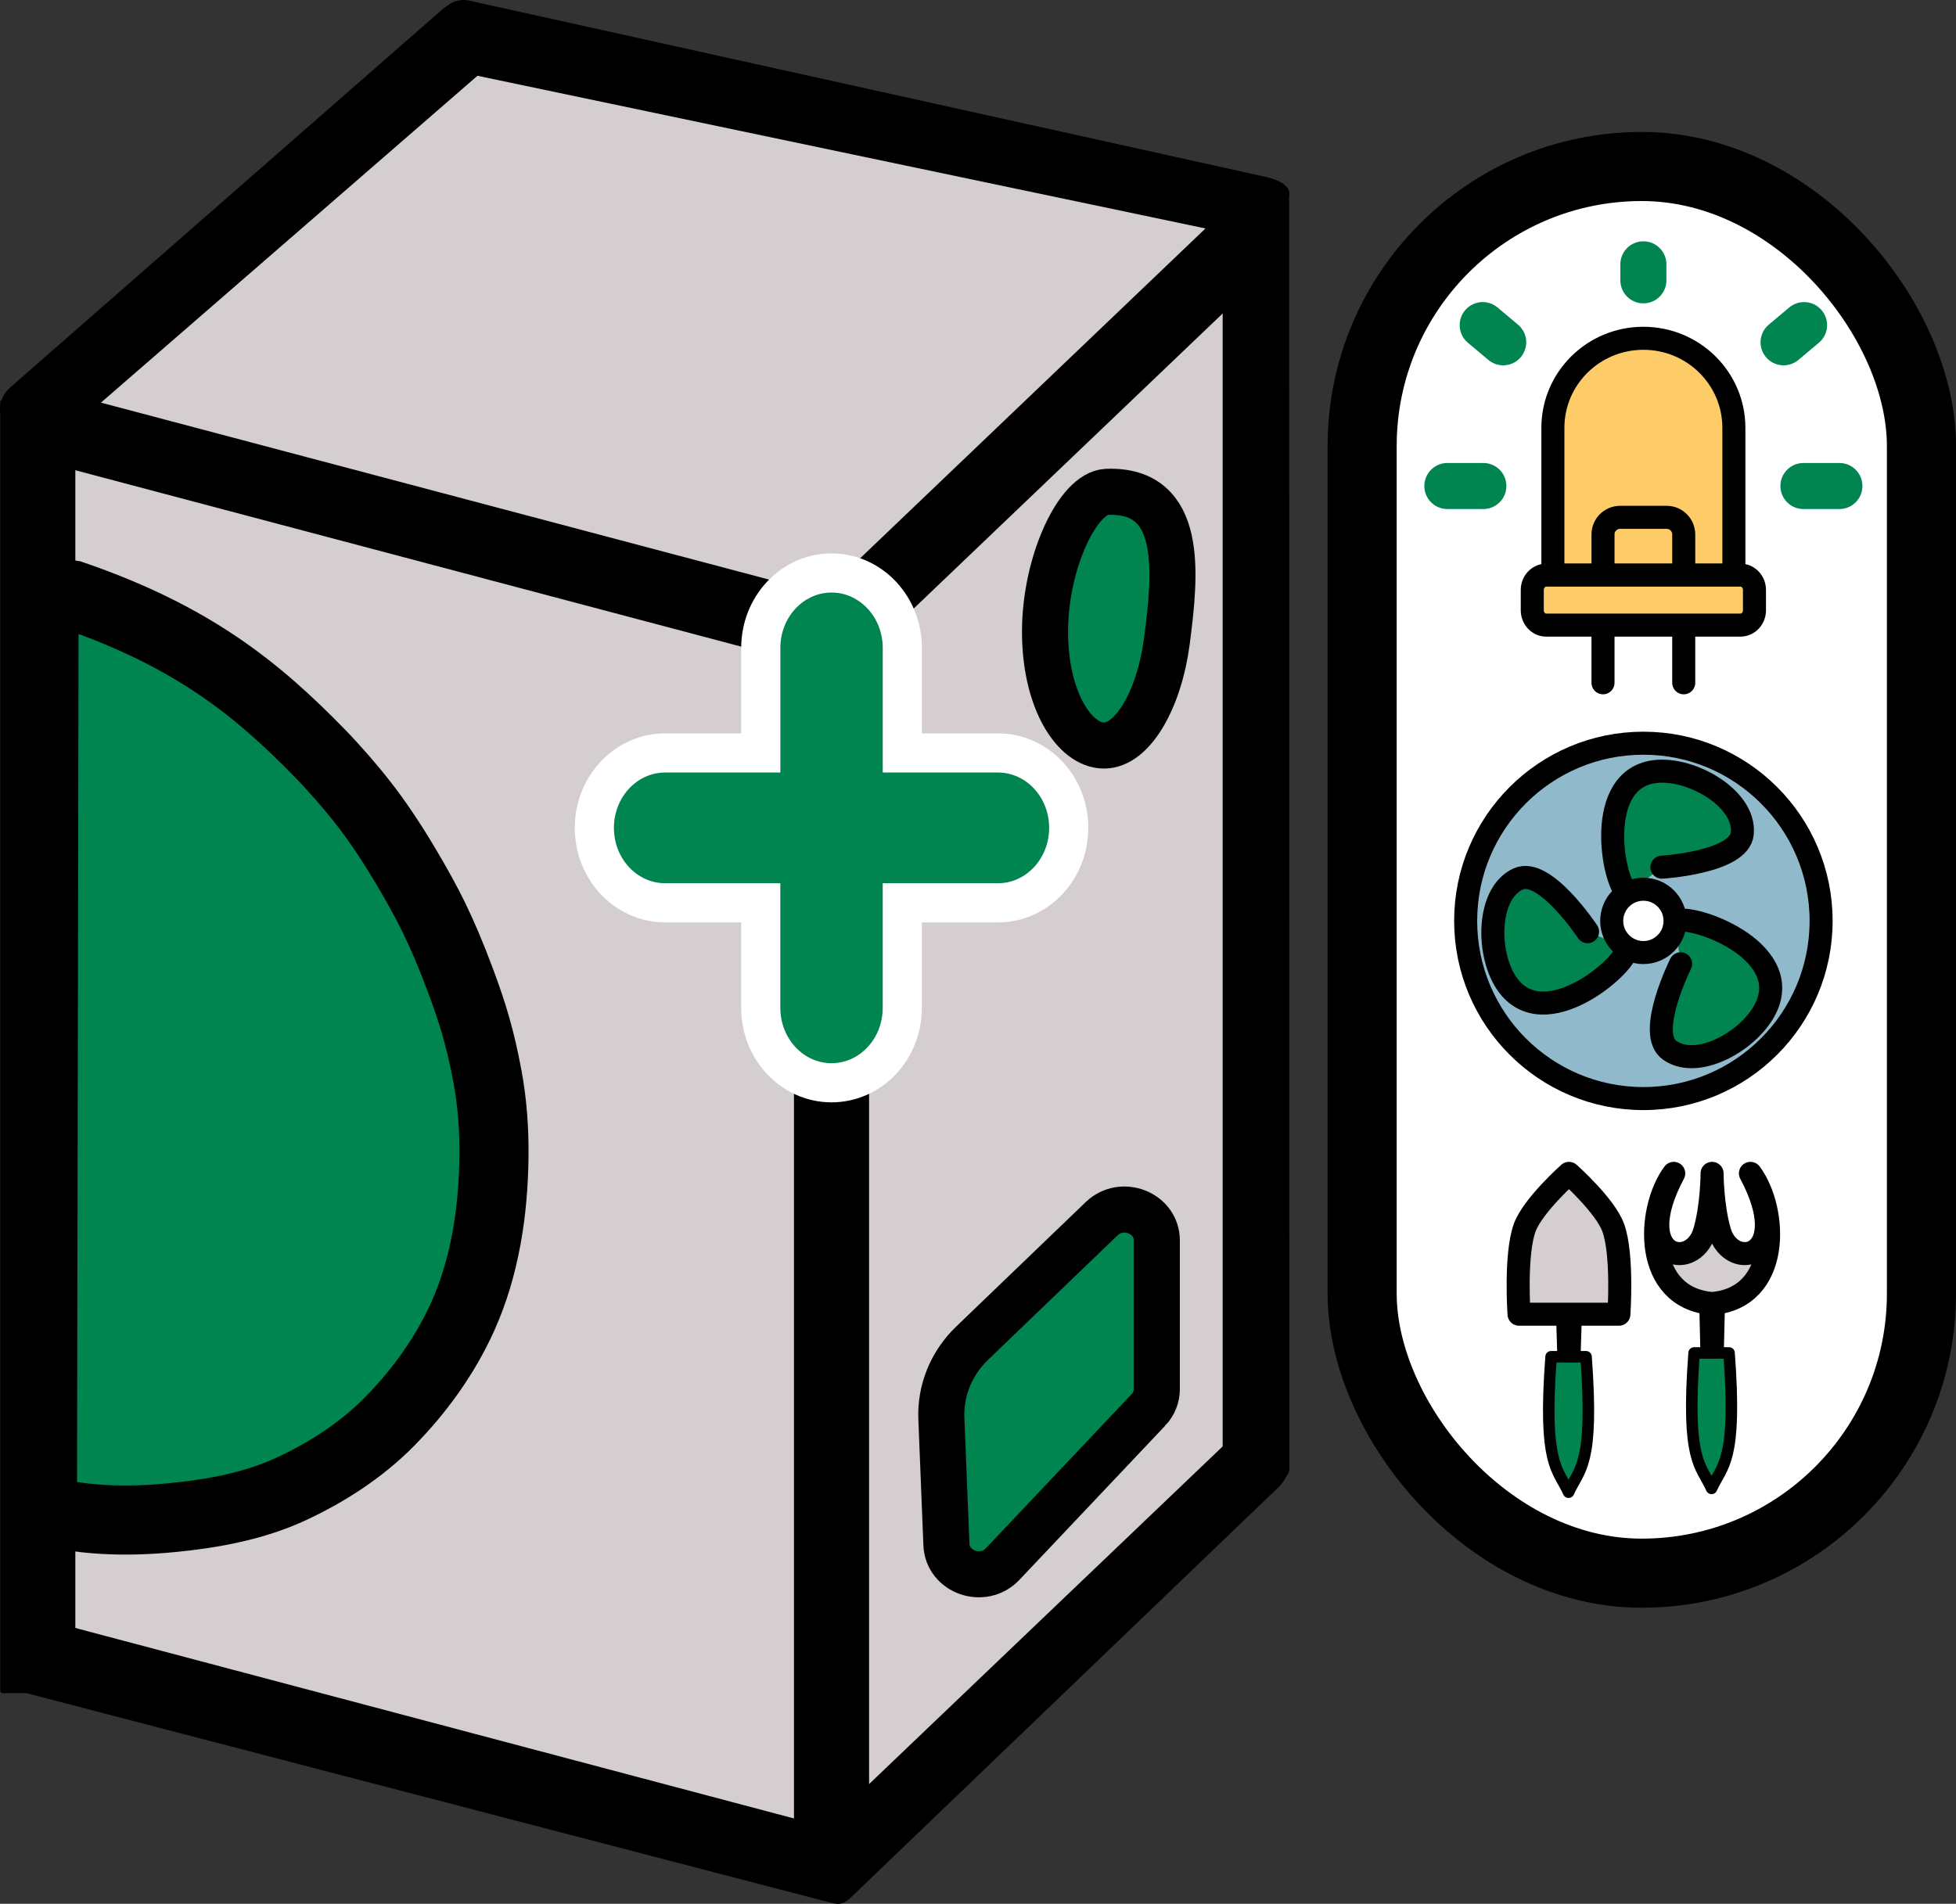
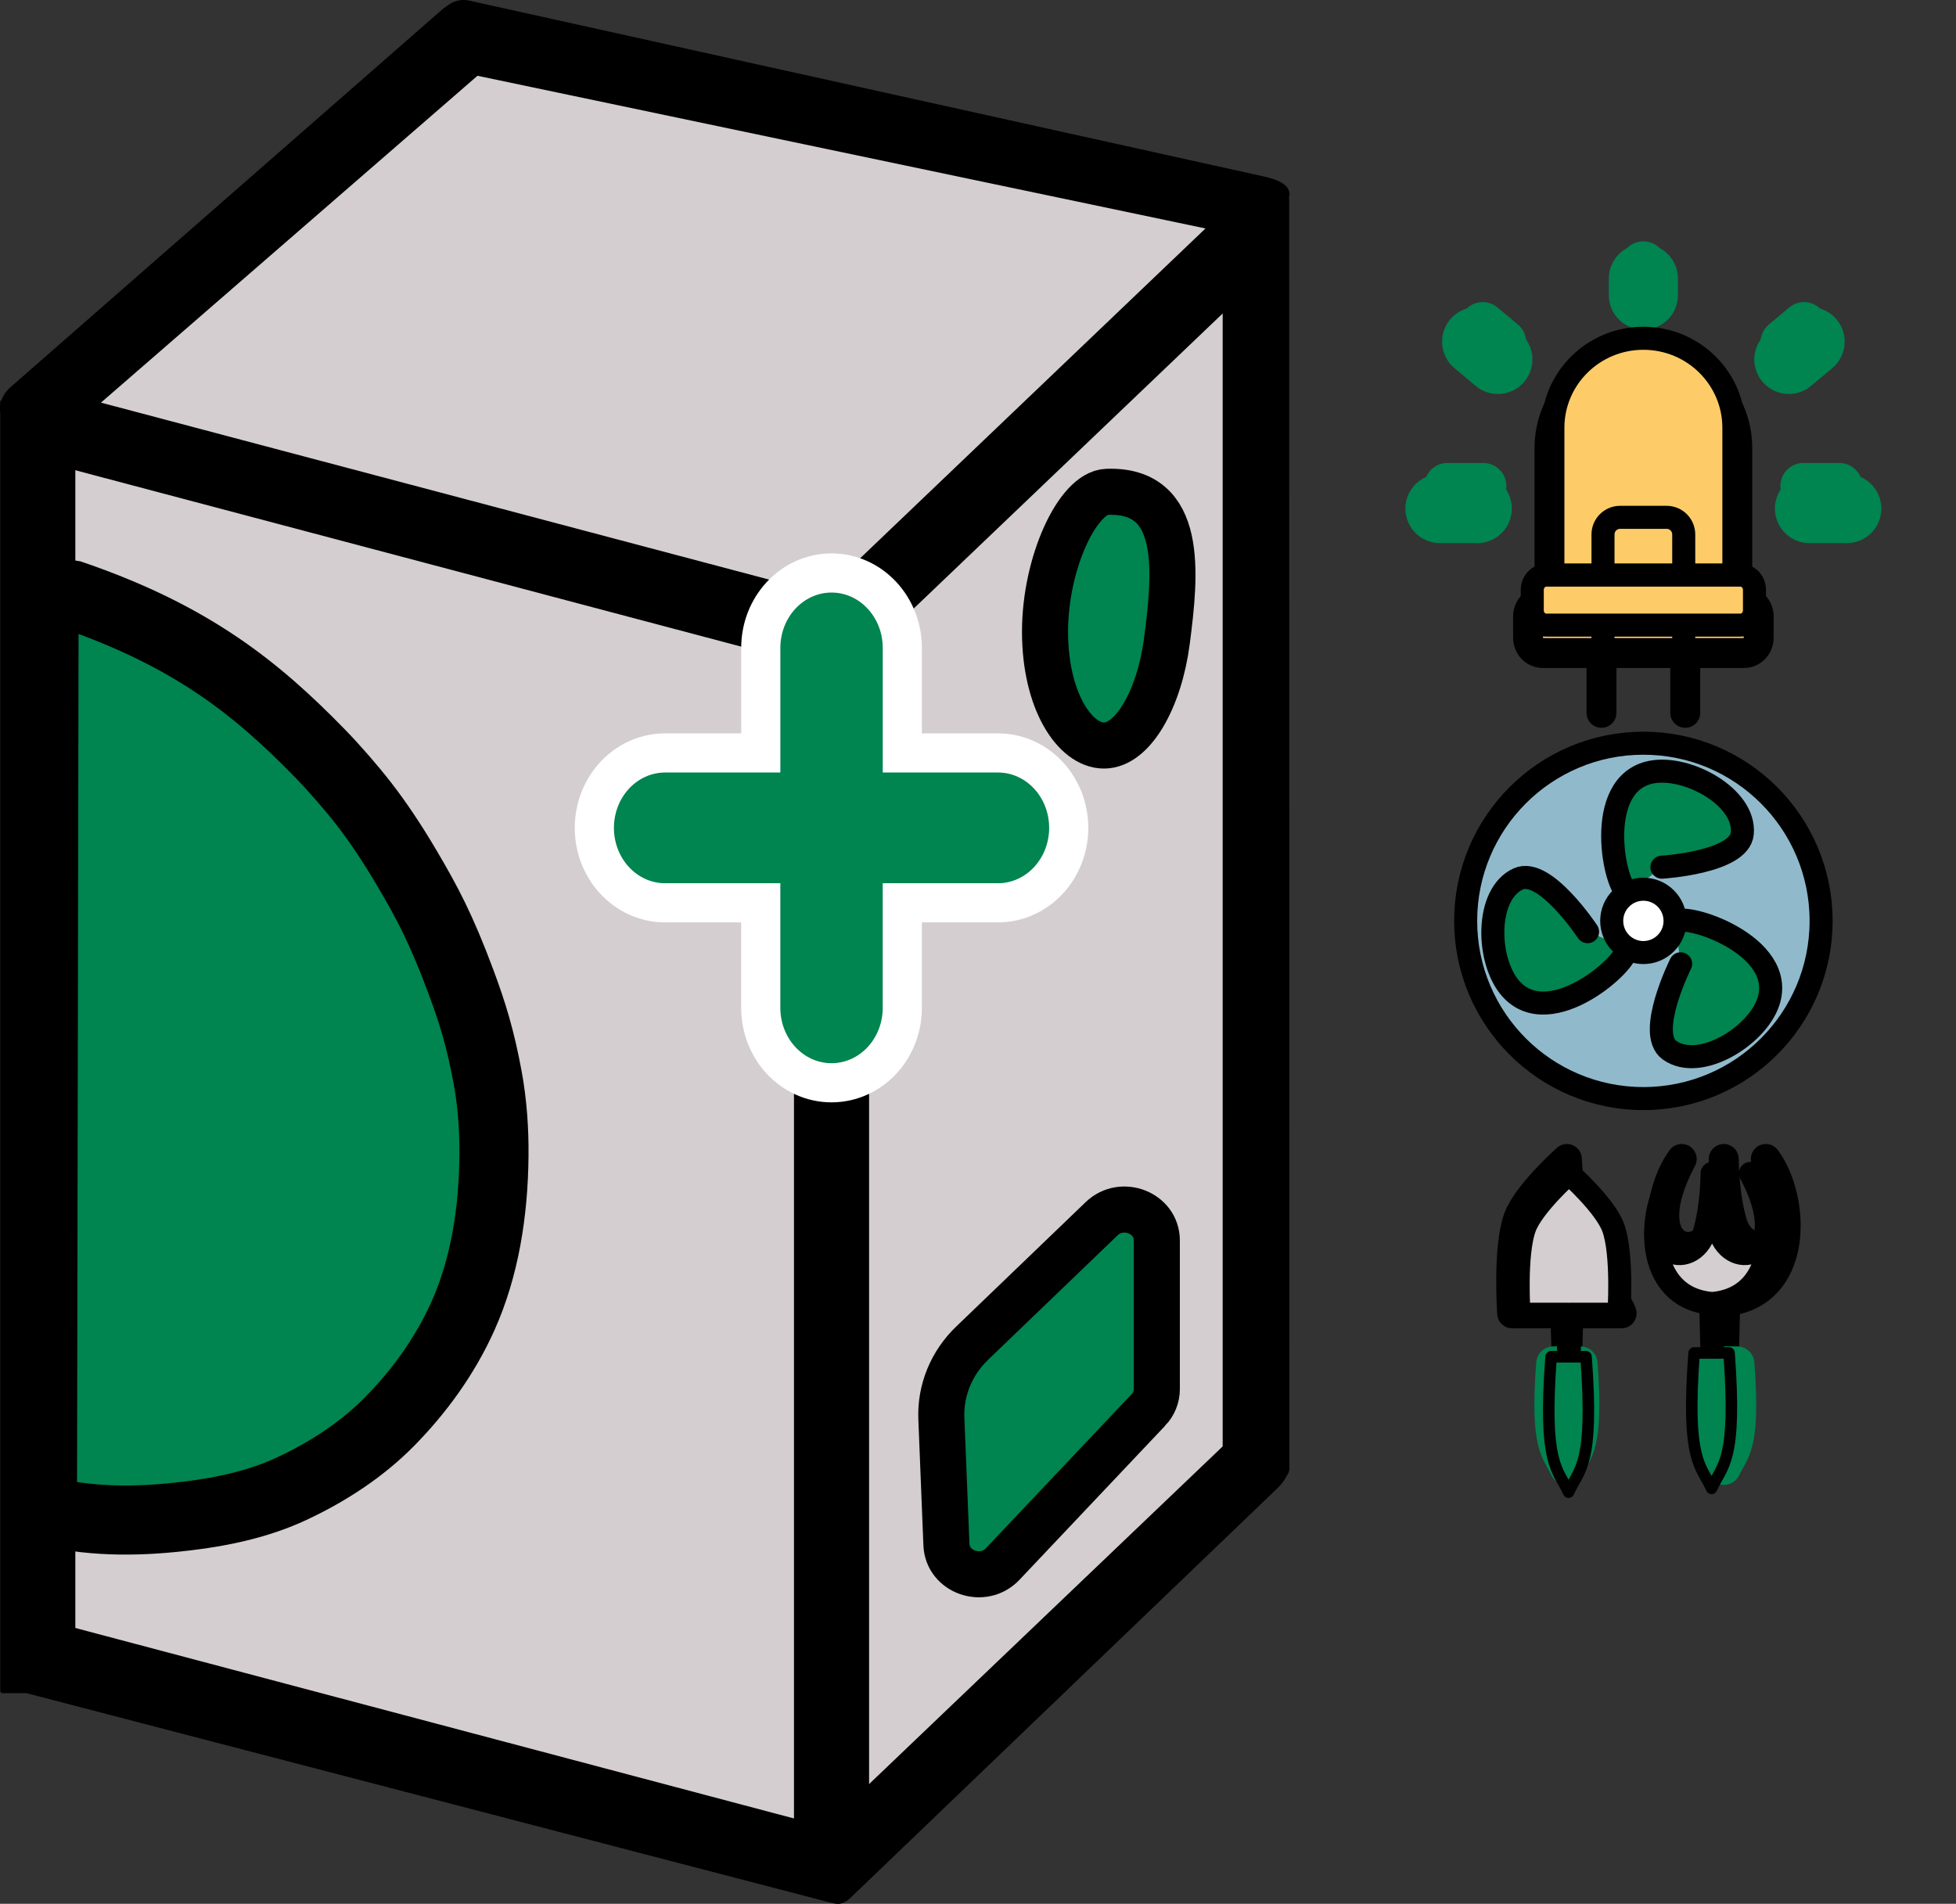
<svg xmlns="http://www.w3.org/2000/svg" id="Ebene_1" viewBox="0 0 849.24 826.72">
  <rect x="0" y="0" width="849.24" height="826.72" fill="#333333" stroke="none" />
  <defs>
    <style>      .st0, .st1 {        fill: #d4ced1;      }      .st2, .st3, .st4, .st5, .st6, .st7, .st8, .st9, .st10, .st1, .st11, .st12, .st13 {        stroke-linecap: round;        stroke-linejoin: round;      }      .st2, .st3, .st4, .st5, .st6, .st14, .st8, .st10, .st15, .st16, .st1, .st11, .st12 {        stroke: #000;      }      .st2, .st6, .st11 {        stroke-width: 13px;      }      .st2, .st7, .st8, .st9 {        fill: none;      }      .st3 {        fill: #90bacc;      }      .st3, .st5, .st8, .st10, .st1, .st12 {        stroke-width: 10px;      }      .st4 {        stroke-width: 5px;      }      .st4, .st5, .st6, .st17, .st15, .st16, .st18, .st13 {        fill: #008450;      }      .st7, .st9, .st13 {        stroke: #008450;      }      .st7, .st15 {        stroke-width: 20px;      }      .st14, .st9, .st16 {        stroke-width: 30px;      }      .st14, .st17, .st15, .st16 {        stroke-miterlimit: 10;      }      .st14, .st10 {        fill: #fff;      }      .st17 {        stroke: #fff;        stroke-width: 34px;      }      .st11, .st12 {        fill: #fdcc68;      }      .st13 {        stroke-width: 15px;      }    </style>
  </defs>
  <circle id="circle77" class="st6" cx="712.84" cy="406.28" r="11.61" />
  <circle id="circle78" class="st2" cx="712.84" cy="406.28" r="65.14" />
  <path id="path78" class="st6" d="M707.42,396.01c-4.95-.78-13.33-39.9,8.26-44.26,13.17-2.65,34.74,9.15,33.42,22.52-1.05,10.59-29.46,12.32-29.46,12.32" />
  <path id="path79" class="st6" d="M724.45,406.71c3.15-3.9,41.22,8.41,34.2,29.28-4.29,12.73-25.29,25.51-36.21,17.69-8.65-6.2,4.06-31.67,4.06-31.67" />
  <path id="path80" class="st6" d="M706.66,416.11c1.8,4.68-27.89,31.5-42.46,14.98-8.88-10.08-9.45-34.66,2.79-40.2,9.7-4.39,25.4,19.35,25.4,19.35" />
-   <path id="path100" class="st2" d="M680.29,503.29s-17.27,15.35-21.08,25.91c-4.65,12.89-2.68,41.12-2.68,41.12h23.08l.68,21.86.68-21.86h23.08s1.97-28.23-2.68-41.12c-3.81-10.55-21.08-25.91-21.08-25.91Z" />
+   <path id="path100" class="st2" d="M680.29,503.29s-17.27,15.35-21.08,25.91c-4.65,12.89-2.68,41.12-2.68,41.12h23.08l.68,21.86.68-21.86h23.08c-3.81-10.55-21.08-25.91-21.08-25.91Z" />
  <path id="path95" class="st13" d="M674.46,592.17c-2.74,36.5,2.31,37.33,5.83,45.17,3.52-7.84,8.56-8.67,5.83-45.17h-11.66Z" />
  <path id="path98" class="st2" d="M730.16,503.29c-12.98,17.46-14.59,59.21,18.25,61.93,32.84-2.72,31.22-44.47,18.25-61.93,21.55,40.5-9.02,47.17-14.67,27.65-3.58-12.35-3.58-27.65-3.58-27.65,0,0,0,15.3-3.58,27.65-5.66,19.52-36.22,12.85-14.67-27.65h0ZM748.4,565.21l-.65-.06.65,27.02.65-27.02-.65.06Z" />
  <path id="path96" class="st13" d="M754.23,592.17c2.74,36.5-2.31,37.33-5.83,45.17-3.52-7.84-8.56-8.67-5.83-45.17h11.66Z" />
  <path id="path103" class="st2" d="M695.32,309.55v-66.87c0-4.26,3.45-7.71,7.7-7.71h20.96c4.26,0,7.71,3.45,7.71,7.71h0s0,66.87,0,66.87" />
  <path id="path104" class="st11" d="M713.51,154.29c-22.52,0-40.77,18.06-40.77,40.34v66.4h81.54v-66.4c0-22.28-18.25-40.34-40.77-40.34Z" />
  <path id="path101" class="st9" d="M713.51,120.96v7.2-7.2ZM641.11,148.35l9.22,7.74-9.22-7.74ZM785.9,148.35l-9.22,7.74,9.22-7.74ZM625.19,220.86h16.2-16.2ZM785.62,220.86h16.2-16.2Z" />
  <path id="rect99" class="st11" d="M669.77,261.03h87.48c3.49,0,6.32,2.98,6.32,6.66v9.22c0,3.68-2.83,6.66-6.32,6.66h-87.48c-3.49,0-6.32-2.98-6.32-6.66v-9.22c0-3.68,2.83-6.66,6.32-6.66h0Z" />
-   <rect class="st14" x="591.4" y="72.3" width="242.84" height="610.86" rx="121.42" ry="121.42" />
  <path id="path74" class="st18" d="M639.64,413.36" />
  <path id="path741" data-name="path74" class="st18" d="M639.64,459.75" />
  <g>
    <g>
      <g>
        <path class="st0" d="M28.64,711.63c29.83,1.54,59.55,11.84,86.88,23.37,73.5,31.01,152.41,48.25,230.75,65.32,19.2,4.18,34.6-14.82,49.56-27.05,37.42-30.57,74.83-61.13,112.25-91.7,16.86-13.77,34.68-29.02,39.5-49.71,22.15-95.07-13.52-192.98-.35-289.57,9.7-71.16-2.89-143.44-4.78-215.18-.21-8.08,2.3-19.83-3.3-25.89-14.6-15.77-36.9-25.52-54.57-38.09-14.47,3.2-30.04-1.98-44.21-6.23-14.28-4.29-29.06-6.82-43.8-9.34-63.99-10.95-127.98-21.89-191.97-32.84-16.9,16.68-35.78,31.56-52.68,48.24-35.18,34.73-90.36,69.32-117.41,110.16-6.51,9.83.59,17.39-6.72,26.7-14.88,18.95-26.25,43.2-20.05,66.14,8.7,32.22-1.7,63.47,1.81,96.58,1.7,16.1-6.5,33.49-3.75,49.46,1.74,10.1,1.68,20.4,1.61,30.64-.12,18.1-.24,36.2-.36,54.3-.13,19.64-.29,39.08-3.04,58.55-7.83,55.27.84,105.2,24.64,156.13Z" />
        <path class="st15" d="M506.61,278.56c-3.25,24.81-14.67,45.19-27.29,45.19s-25.6-19.36-25.6-49.43,14.28-60.27,26.88-60.74c33.44-1.25,29.92,35.14,26.01,64.98Z" />
        <path d="M361.13,826.36L12.86,735.62c-7.11-1.88-10.75-10.39-8.78-17.17l1.58-5.43c1.97-6.79,9.33-10.76,16.44-8.88l340.52,90.28c7.11,1.88,11.27,8.91,9.29,15.7l-1.58,5.43c-1.97,6.79-2.09,12.7-9.2,10.81Z" />
        <rect x="85.73" y="524.43" width="550.61" height="32.61" rx=".55" ry=".55" transform="translate(901.76 179.69) rotate(90)" />
        <path d="M530.85,640.62V87.26c0-4.24,3.44-7.68,7.68-7.68h17.25c4.24,0-2.33,3.73,3.95,6.82l.08,551.33c0,4.24-5.78,6.64-10.02,6.64l-11.26,3.93c-4.24,0-7.68-3.44-7.68-7.68Z" />
        <path d="M351.49,799.43l182.32-174.14c5.21-4.98,13.67-4.98,18.88,0l4.17,3.99c5.21,4.98,3.03,11.96-2.18,16.94l-185.28,177.79c-5.21,4.98-8.53,2.42-13.74-2.56l-4.17-3.99c-5.21-4.98-5.21-13.05,0-18.04Z" />
        <path d="M-264.11,438.3H296.93c.08,0,.14.06.14.14v31.51c0,.53-.43.95-.95.95H-264.11c-.08,0-.14-.06-.14-.14v-32.33c0-.08.06-.14.14-.14Z" transform="translate(471.01 438.19) rotate(90)" />
        <path d="M348.54,266.22l182.47-174.29c4.44-4.24,11.64-4.24,16.09,0l6.97,6.66c4.44,4.24,4.44,11.12,0,15.36l-182.48,174.29c-4.44,4.24-11.64,4.24-16.09,0l-6.97-6.66c-4.44-4.24-4.44-11.12,0-15.36Z" />
        <path d="M544.44,103.62L196.6,30.66c-5.87-1.23-9.57-6.8-8.28-12.44l2.3-10c1.3-5.64,7.1-9.21,12.97-7.98l344.29,76.21c5.87,1.23,13.13,3.55,11.84,9.19l-2.3,10c-1.3,5.64-7.1,9.21-12.97,7.98Z" />
        <path d="M351.79,288.74L13.13,199.02c-5.95-1.58-9.42-7.54-7.74-13.32l2.64-9.07c1.68-5.78,7.87-9.19,13.82-7.61l338.67,89.72c5.95,1.58,9.42,7.54,7.74,13.32l-2.64,9.07c-1.68,5.78-7.87,9.19-13.82,7.61Z" />
        <path d="M4.6,168.09L192.02,4.09c4.71-4.09,11.94-3.8,16.17.64l6.63,6.97c4.23,4.44,3.84,11.35-.87,15.44L24.68,191.47c-4.71,4.09-11.94,3.8-16.17-.64l-6.63-6.97c-3.41-5.48-1.99-11.68,2.71-15.76Z" />
        <path class="st15" d="M498.63,612.24l-63.31,66.96c-8.43,8.91-23.93,3.54-24.41-8.46l-2.2-54.74c-.49-12.21,4.35-24.07,13.37-32.73l56.22-54.04c8.82-8.48,23.97-2.51,23.96,9.44v64.61c-.01,3.32-1.3,6.51-3.63,8.97Z" />
      </g>
      <path class="st16" d="M31.36,258.4c-1-.34-11.17-1.1-12.22-1.08l-.7,394.25c1.06.02,1.75,4.76,2.79,4.99,21.14,4.71,40.98,4.04,59.73,1.81,15.99-1.91,31.63-5.33,45.68-11.89,15.82-7.39,30.48-16.98,42.43-29.09,12.96-13.14,24.13-28.55,31.87-45.76,9.46-21.05,13.28-45.01,13.53-69.66.11-11.13-.67-22.89-2.78-34.28-3.08-16.59-6.41-27.53-11.58-41.42-8.53-22.92-14.79-34.63-23.64-49.61-6.37-10.78-12.53-19.93-18.46-27.57-5.62-7.24-13.09-15.79-19.11-21.96-27.18-27.87-55.22-50.77-107.53-68.73Z" />
    </g>
    <g>
      <path id="path742" data-name="path74" class="st17" d="M361.04,257.32c-12.28,0-22.23,10.77-22.23,24.05h0v54.1h-50.02c-12.28,0-22.23,10.76-22.24,24.04h0c0,13.28,9.96,24.05,22.23,24.04h50.02v54.1c0,13.28,9.95,24.05,22.22,24.05h0c12.28,0,22.23-10.77,22.23-24.05h0v-54.1h50.02c12.28,0,22.23-10.76,22.24-24.04h0c0-13.28-9.95-24.05-22.23-24.04h-50.02v-54.1c0-13.28-9.95-24.05-22.22-24.05,0,0,0,0,0,0Z" />
      <path id="path743" data-name="path74" class="st18" d="M361.04,257.32c-12.28,0-22.23,10.77-22.23,24.05h0v54.1h-50.02c-12.28,0-22.23,10.76-22.24,24.04h0c0,13.28,9.96,24.05,22.23,24.04h50.02v54.1c0,13.28,9.95,24.05,22.22,24.05h0c12.28,0,22.23-10.77,22.23-24.05h0v-54.1h50.02c12.28,0,22.23-10.76,22.24-24.04h0c0-13.28-9.95-24.05-22.23-24.04h-50.02v-54.1c0-13.28-9.95-24.05-22.22-24.05,0,0,0,0,0,0Z" />
    </g>
  </g>
  <g>
    <path id="path1041" data-name="path104" class="st12" d="M713.51,146.9c-21.7,0-39.29,17.41-39.29,38.88v63.98h78.58v-63.98c0-21.47-17.59-38.88-39.29-38.88Z" />
    <path id="path1011" data-name="path101" class="st7" d="M713.51,114.79v6.94-6.94ZM643.75,141.18l8.89,7.46-8.89-7.46ZM783.27,141.18l-8.89,7.46,8.89-7.46ZM628.41,211.05h15.61-15.61ZM783,211.05h15.61-15.61Z" />
    <path id="path1031" data-name="path103" class="st8" d="M695.98,296.51v-64.43c0-4.1,3.32-7.43,7.42-7.43h20.2c4.1,0,7.43,3.32,7.43,7.43h0s0,64.43,0,64.43" />
    <path id="rect991" data-name="rect99" class="st12" d="M671.36,249.76h84.29c3.36,0,6.09,2.87,6.09,6.41v8.88c0,3.54-2.73,6.41-6.09,6.41h-84.29c-3.36,0-6.09-2.87-6.09-6.41v-8.88c0-3.54,2.73-6.41,6.09-6.41h0Z" />
  </g>
  <g>
    <circle id="circle781" data-name="circle78" class="st3" cx="713.51" cy="399.9" r="77.16" />
    <path id="path781" data-name="path78" class="st5" d="M707.08,387.74c-5.87-.92-15.79-47.27,9.78-52.42,15.6-3.14,41.15,10.84,39.59,26.67-1.24,12.55-34.89,14.59-34.89,14.59" />
    <path id="path791" data-name="path79" class="st5" d="M727.25,400.41c3.73-4.62,48.83,9.96,40.51,34.68-5.08,15.08-29.96,30.22-42.89,20.95-10.25-7.34,4.81-37.51,4.81-37.51" />
    <path id="path801" data-name="path80" class="st5" d="M706.19,411.55c2.14,5.54-33.04,37.31-50.29,17.74-10.52-11.94-11.19-41.05,3.3-47.62,11.48-5.2,30.08,22.92,30.08,22.92" />
    <circle id="circle771" data-name="circle77" class="st10" cx="713.51" cy="399.9" r="13.75" />
  </g>
  <g>
    <path id="path1001" data-name="path100" class="st1" d="M681.19,509.54s-15.76,14.01-19.23,23.64c-4.24,11.77-2.44,37.52-2.44,37.52h21.06l.62,19.94.62-19.94h21.06s1.8-25.76-2.44-37.52c-3.47-9.63-19.23-23.64-19.23-23.64Z" />
    <path id="path981" data-name="path98" class="st1" d="M726.69,509.54c-11.84,15.93-13.31,54.03,16.65,56.51,29.96-2.48,28.49-40.58,16.65-56.51,19.66,36.95-8.23,43.04-13.39,25.23-3.26-11.27-3.26-25.23-3.26-25.23,0,0,0,13.96-3.26,25.23-5.16,17.82-33.05,11.72-13.39-25.23h0ZM743.35,566.05l-.59-.05.59,24.65.59-24.65-.59.05Z" />
    <path id="path961" data-name="path96" class="st4" d="M750.71,587.53c3.56,47.52-3.01,48.61-7.59,58.81-4.58-10.21-11.15-11.29-7.59-58.81h15.18Z" />
    <path id="path962" data-name="path96" class="st4" d="M688.62,589.18c3.56,47.52-3.01,48.61-7.59,58.81-4.58-10.21-11.15-11.29-7.59-58.81h15.18Z" />
  </g>
</svg>